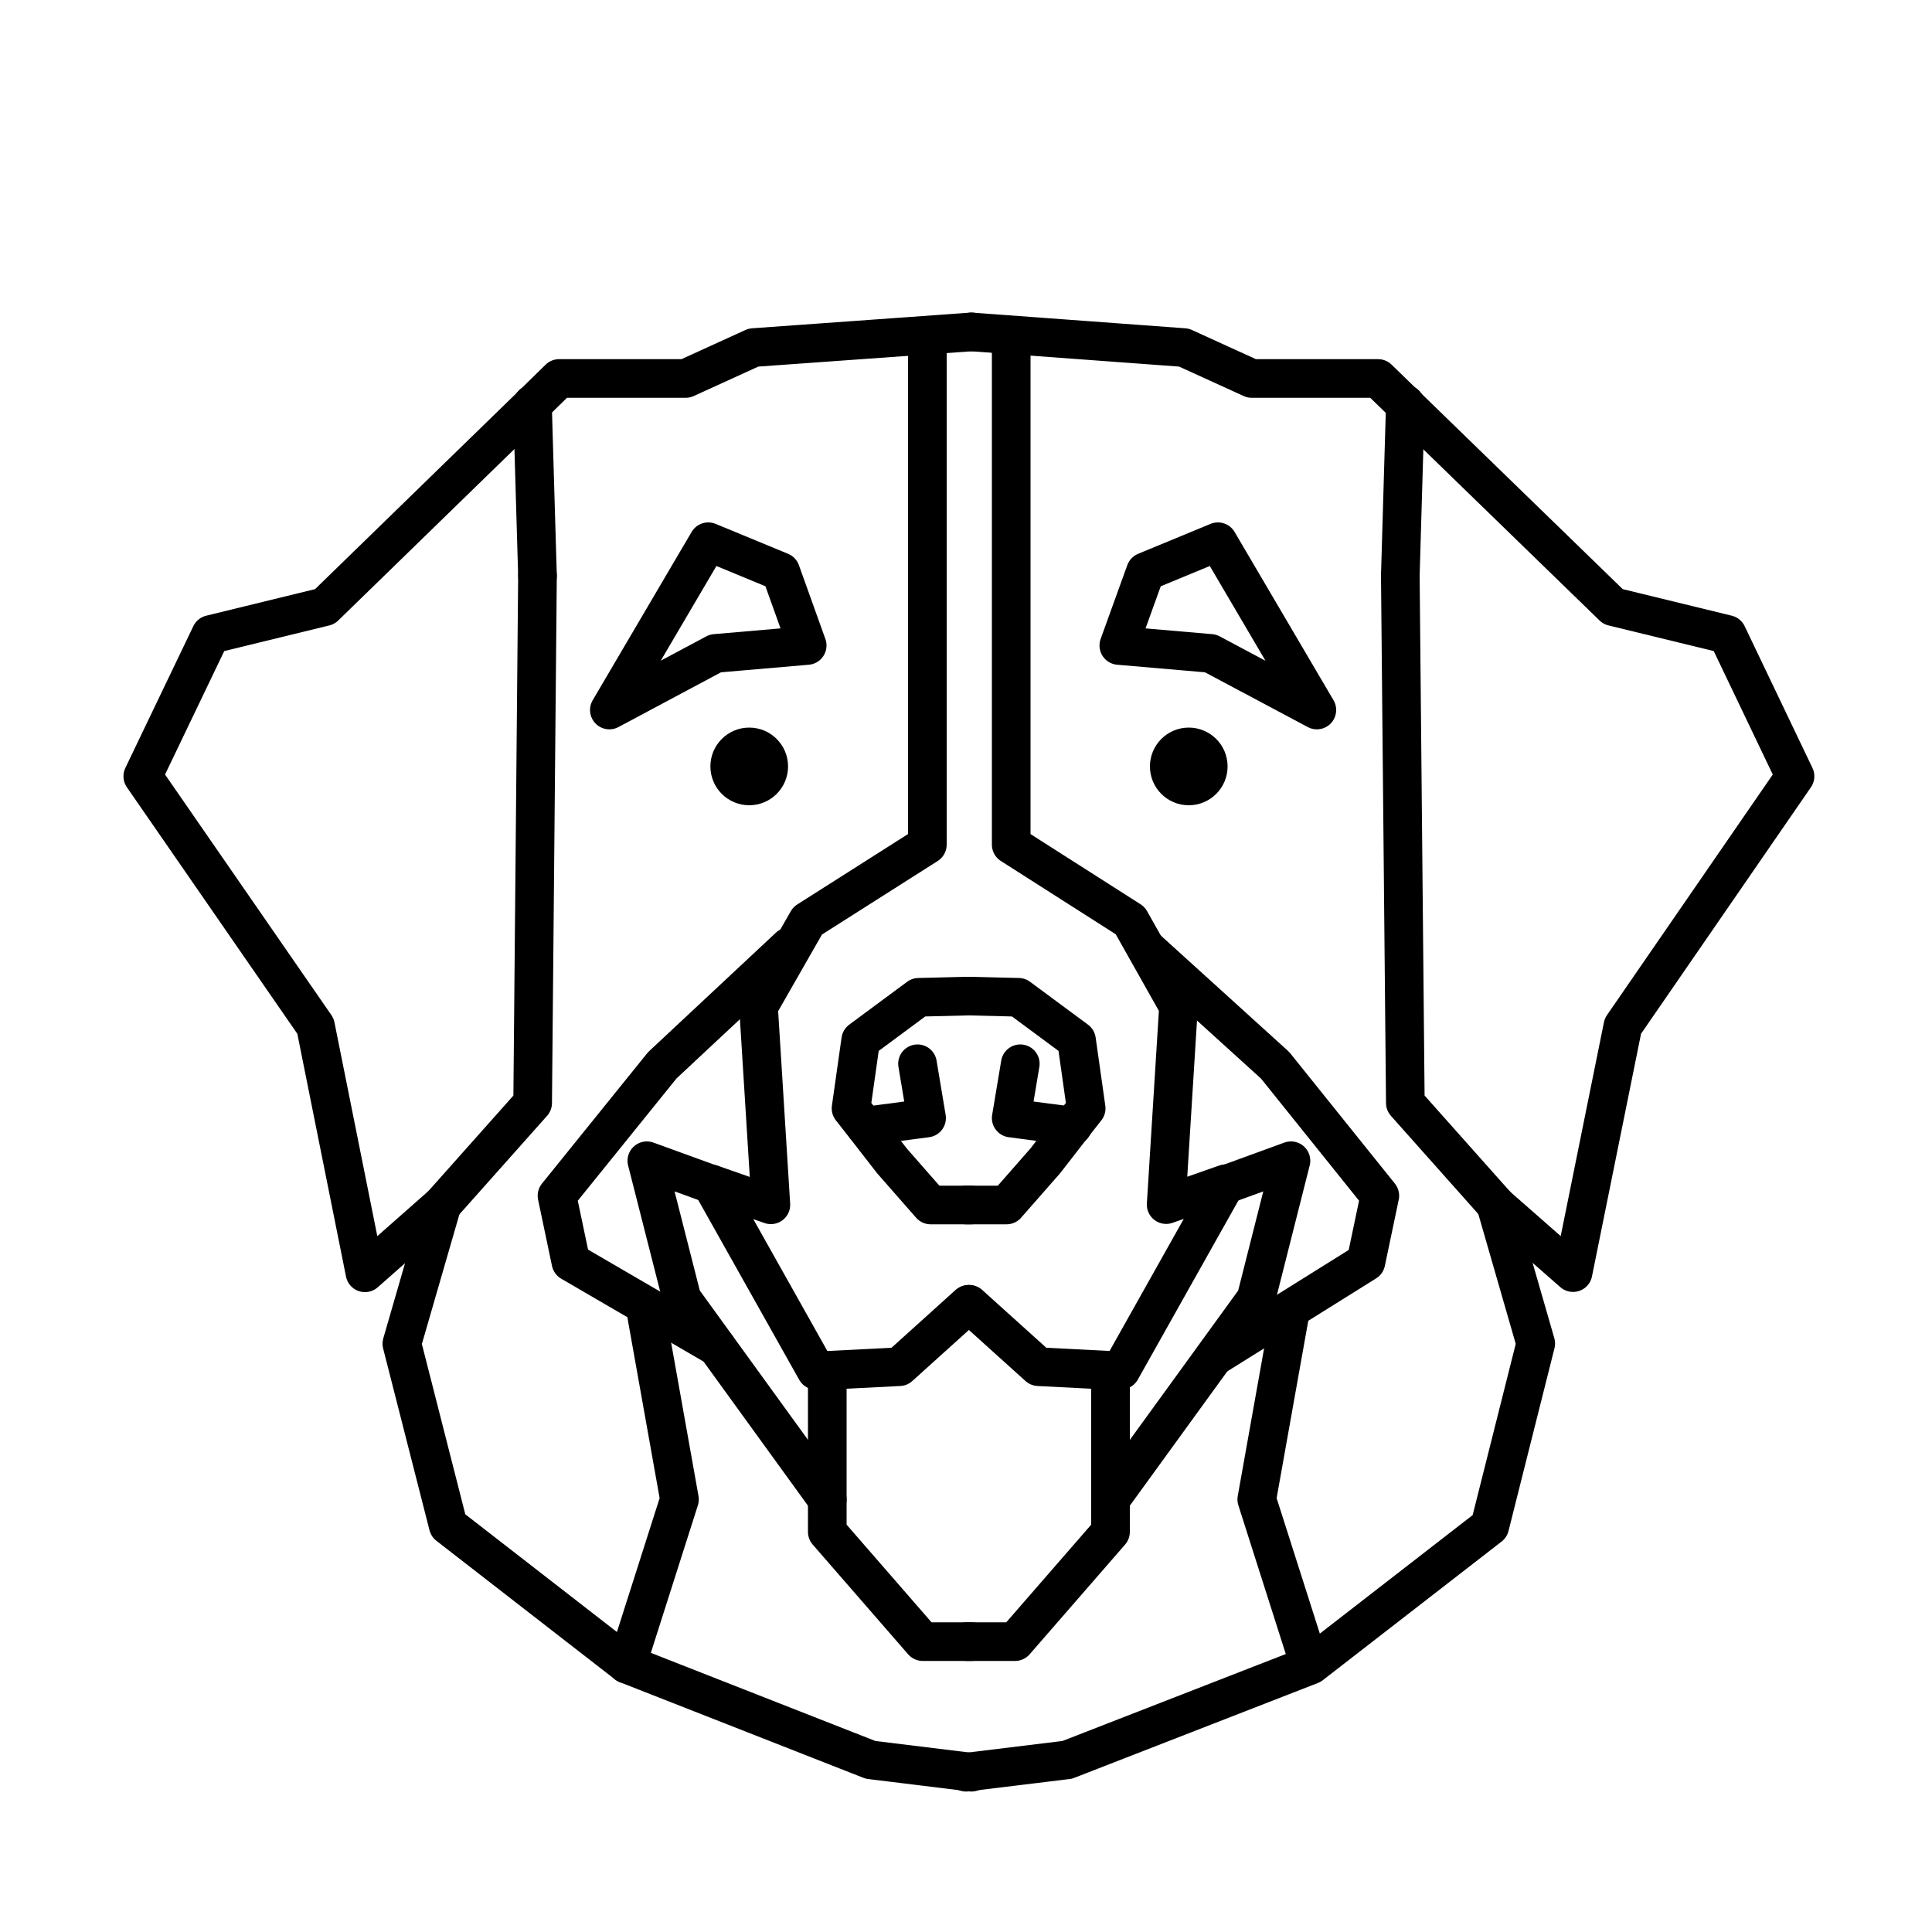
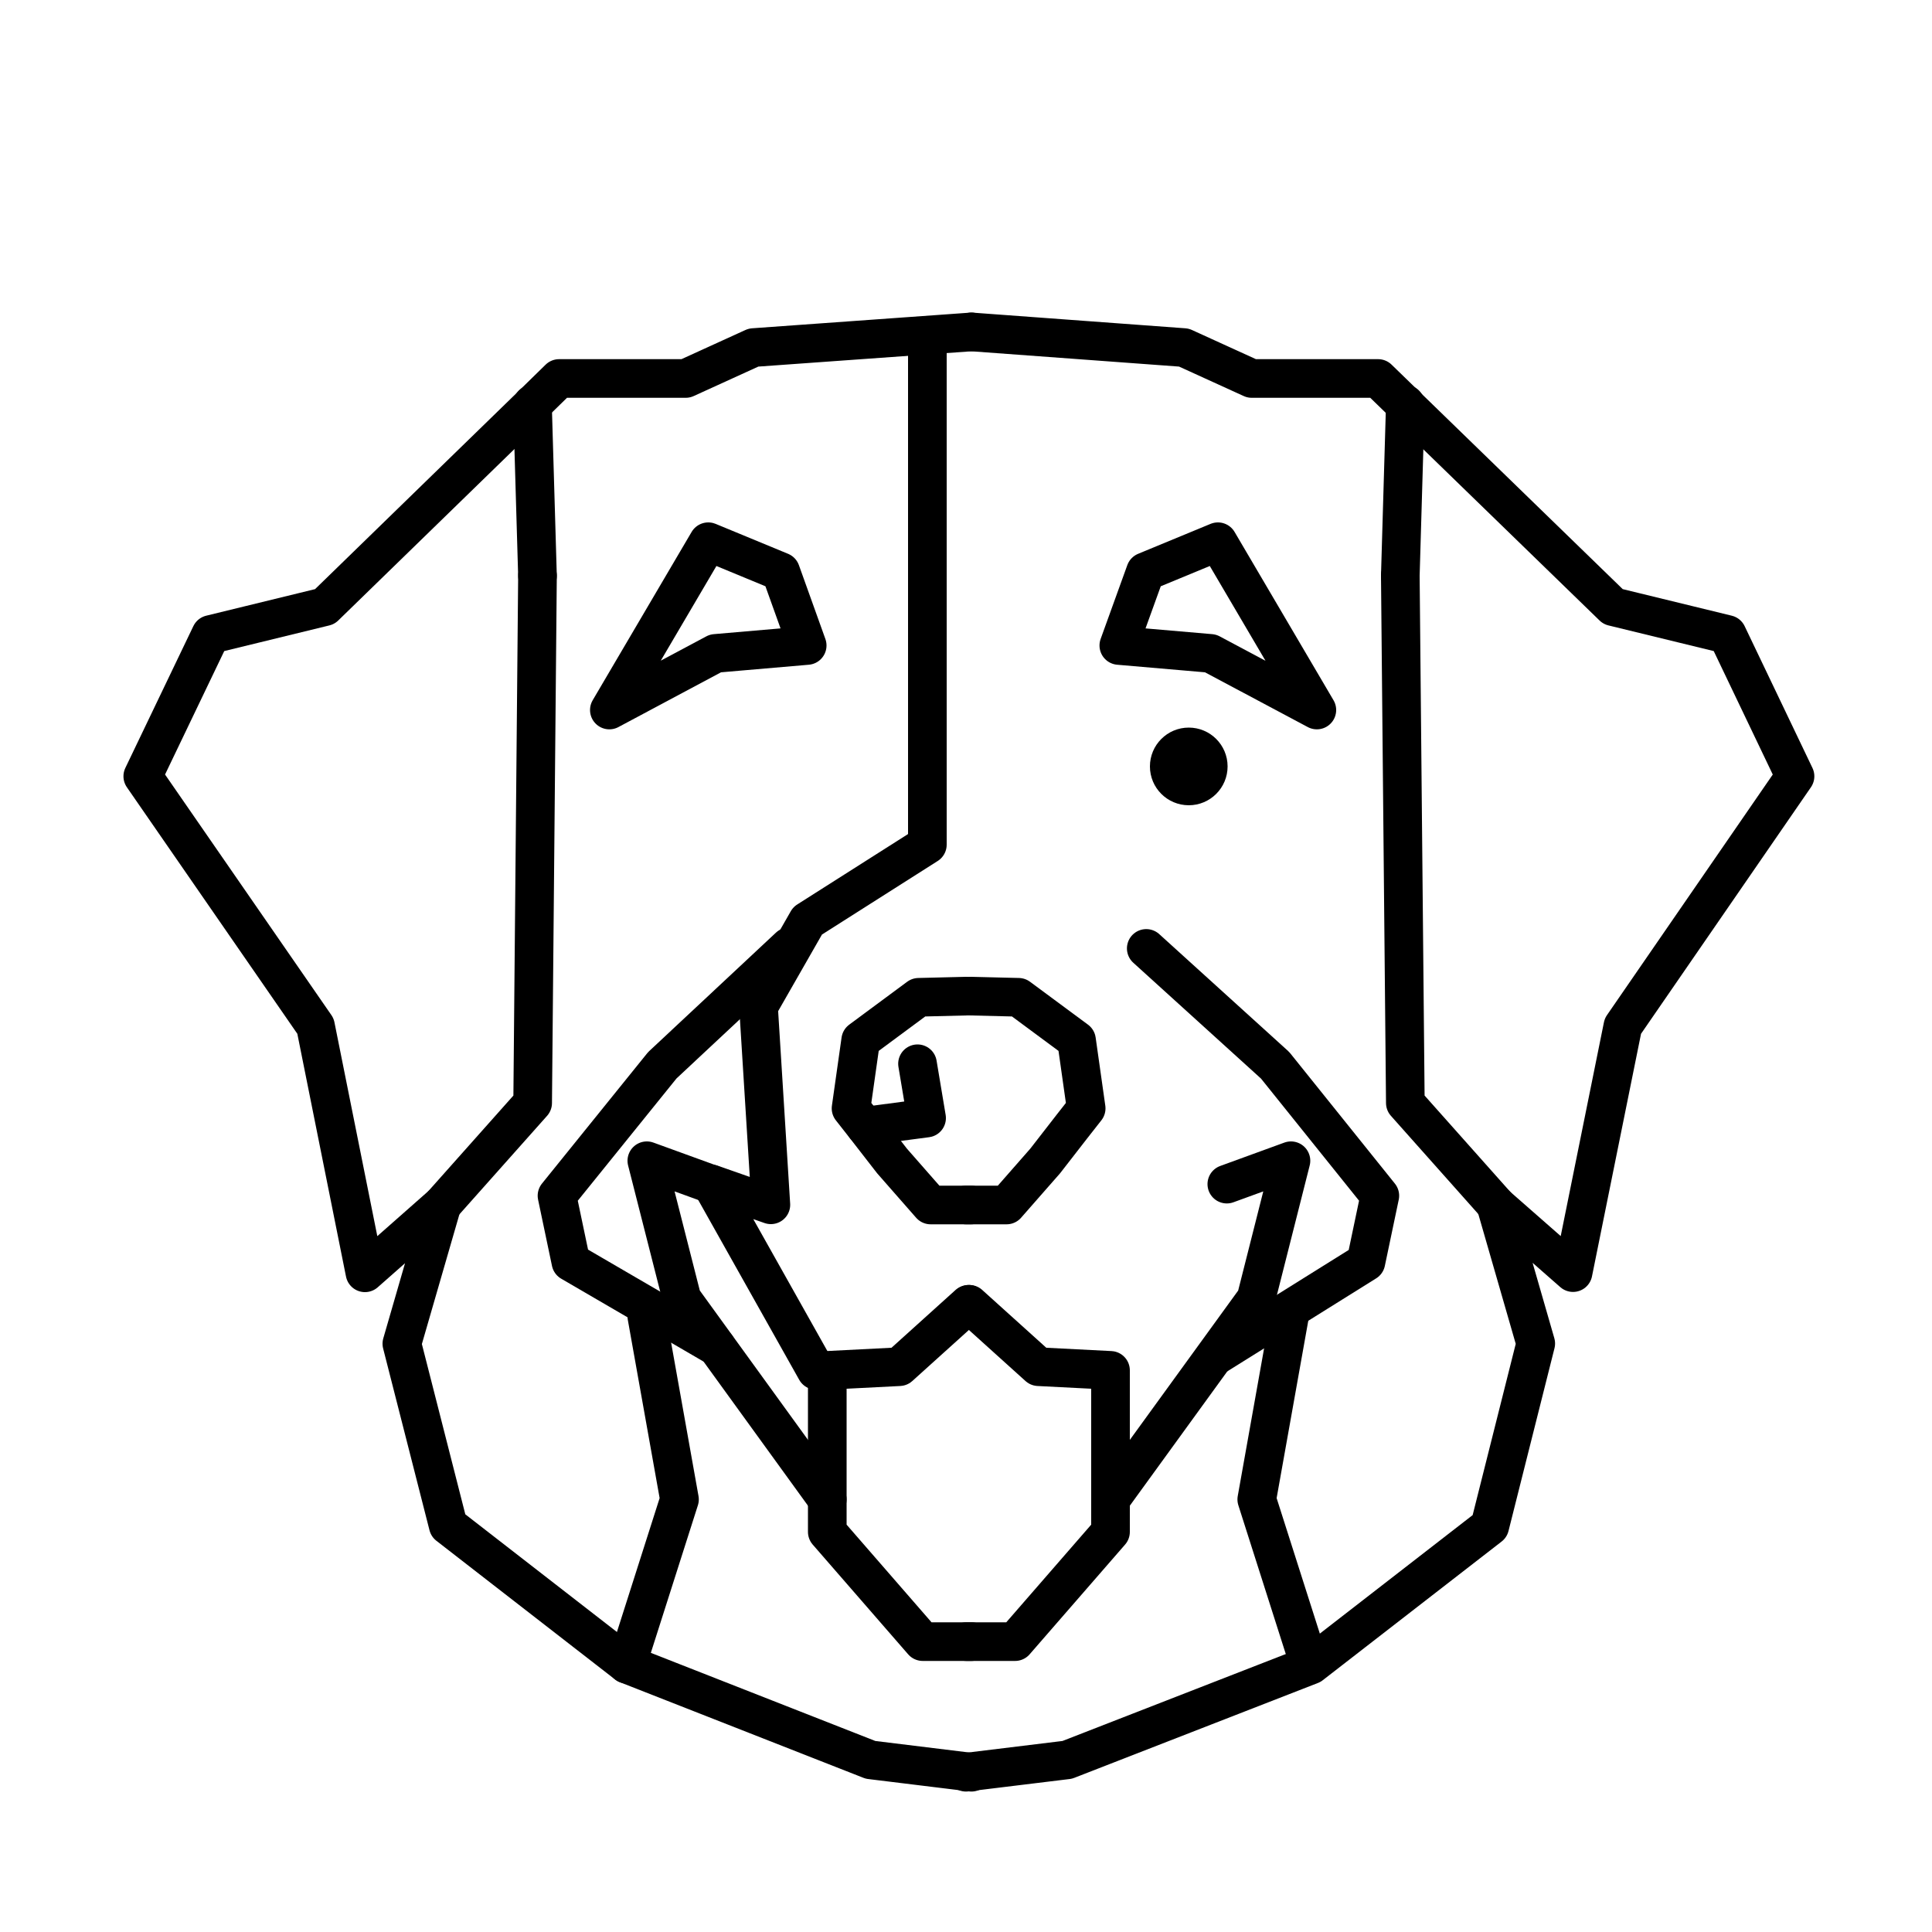
<svg xmlns="http://www.w3.org/2000/svg" height="100px" width="100px" fill="#000000" viewBox="0 0 100 100" x="0px" y="0px">
  <defs>
    <style>.cls-1{fill:none;stroke-linecap:round;stroke-linejoin:round;stroke-width:2px;}.cls-1,.cls-2{stroke:#000000;}.cls-2{stroke-miterlimit:10;}</style>
  </defs>
  <title>thenounproject-dogbreeds</title>
  <g>
    <polyline class="cls-1" points="50.28 17.18 39 17.99 35.49 19.59 28.94 19.59 27.57 20.93 16.81 31.4 10.91 32.84 7.39 40.18 16.33 53.11 18.89 65.88 22.88 62.36 20.8 69.55 23.2 78.96 32.45 86.14 45.06 91.09 50.28 91.73" />
    <polyline class="cls-1" points="50.13 67.51 46.55 70.74 42.82 70.93 42.82 79.29 47.76 84.97 50.28 84.97" />
    <path class="cls-1" d="M27.82,29.8l-.26-8.88Z" />
    <polyline class="cls-1" points="22.88 62.36 27.57 57.09 27.82 29.8" />
    <path class="cls-1" d="M48,17.53,48,43.72,41.8,47.66l-2.54,4.44.64,10.26-3.08-1.08,5.42,9.65" />
    <polyline class="cls-1" points="42.82 77.61 35.3 67.23 33.48 60.08 36.81 61.29" />
    <path class="cls-1" d="M37.09,69.71l-7.54-4.39-.72-3.43,5.45-6.75L40.85,49" />
    <path class="cls-1" d="M50,51.56l-2.45.06-3,2.22-.5,3.53.73.93,1.39,1.79,2,2.28h2.09" />
    <polyline class="cls-1" points="47.49 55.06 47.96 57.87 44.78 58.29" />
    <polygon class="cls-1" points="41.78 33.41 37.03 33.82 31.54 36.75 36.66 28.04 40.41 29.59 41.78 33.41" />
-     <circle class="cls-2" cx="38.78" cy="39.67" r="1.51" />
    <path class="cls-1" d="M50.28,17.18l11,.81,3.51,1.6h6.54l1.38,1.34L83.49,31.4l5.91,1.44,3.51,7.34L84,53.11,81.42,65.87l-4-3.51,2.07,7.18L77.11,79l-9.26,7.18L55.24,91.09,50,91.73" />
    <polyline class="cls-1" points="50.17 67.51 53.75 70.74 57.48 70.93 57.48 79.29 52.54 84.97 50.02 84.97" />
    <path class="cls-1" d="M72.48,29.8l.26-8.88Z" />
    <polyline class="cls-1" points="77.43 62.36 72.74 57.09 72.48 29.8" />
-     <path class="cls-1" d="M52.34,17.48V43.72l6.16,3.93L61,52.09l-.64,10.26,3.08-1.08-5.42,9.65" />
    <polyline class="cls-1" points="57.48 77.61 65.01 67.23 66.82 60.08 63.5 61.29" />
    <path class="cls-1" d="M63,70.13l7.7-4.81.72-3.43L66,55.14l-6.67-6.05" />
    <path class="cls-1" d="M50.27,51.56l2.45.06,3,2.22.5,3.53-.73.93-1.39,1.79-2,2.28H50" />
-     <polyline class="cls-1" points="52.81 55.06 52.34 57.87 55.52 58.29" />
    <circle class="cls-2" cx="61.53" cy="39.67" r="1.51" />
    <polyline class="cls-1" points="33.48 68.14 35.17 77.61 32.45 86.14" />
    <polyline class="cls-1" points="66.74 68.14 65.05 77.61 67.77 86.14" />
    <polygon class="cls-1" points="57.91 33.41 62.66 33.82 68.16 36.75 63.04 28.04 59.29 29.59 57.91 33.41" />
  </g>
</svg>